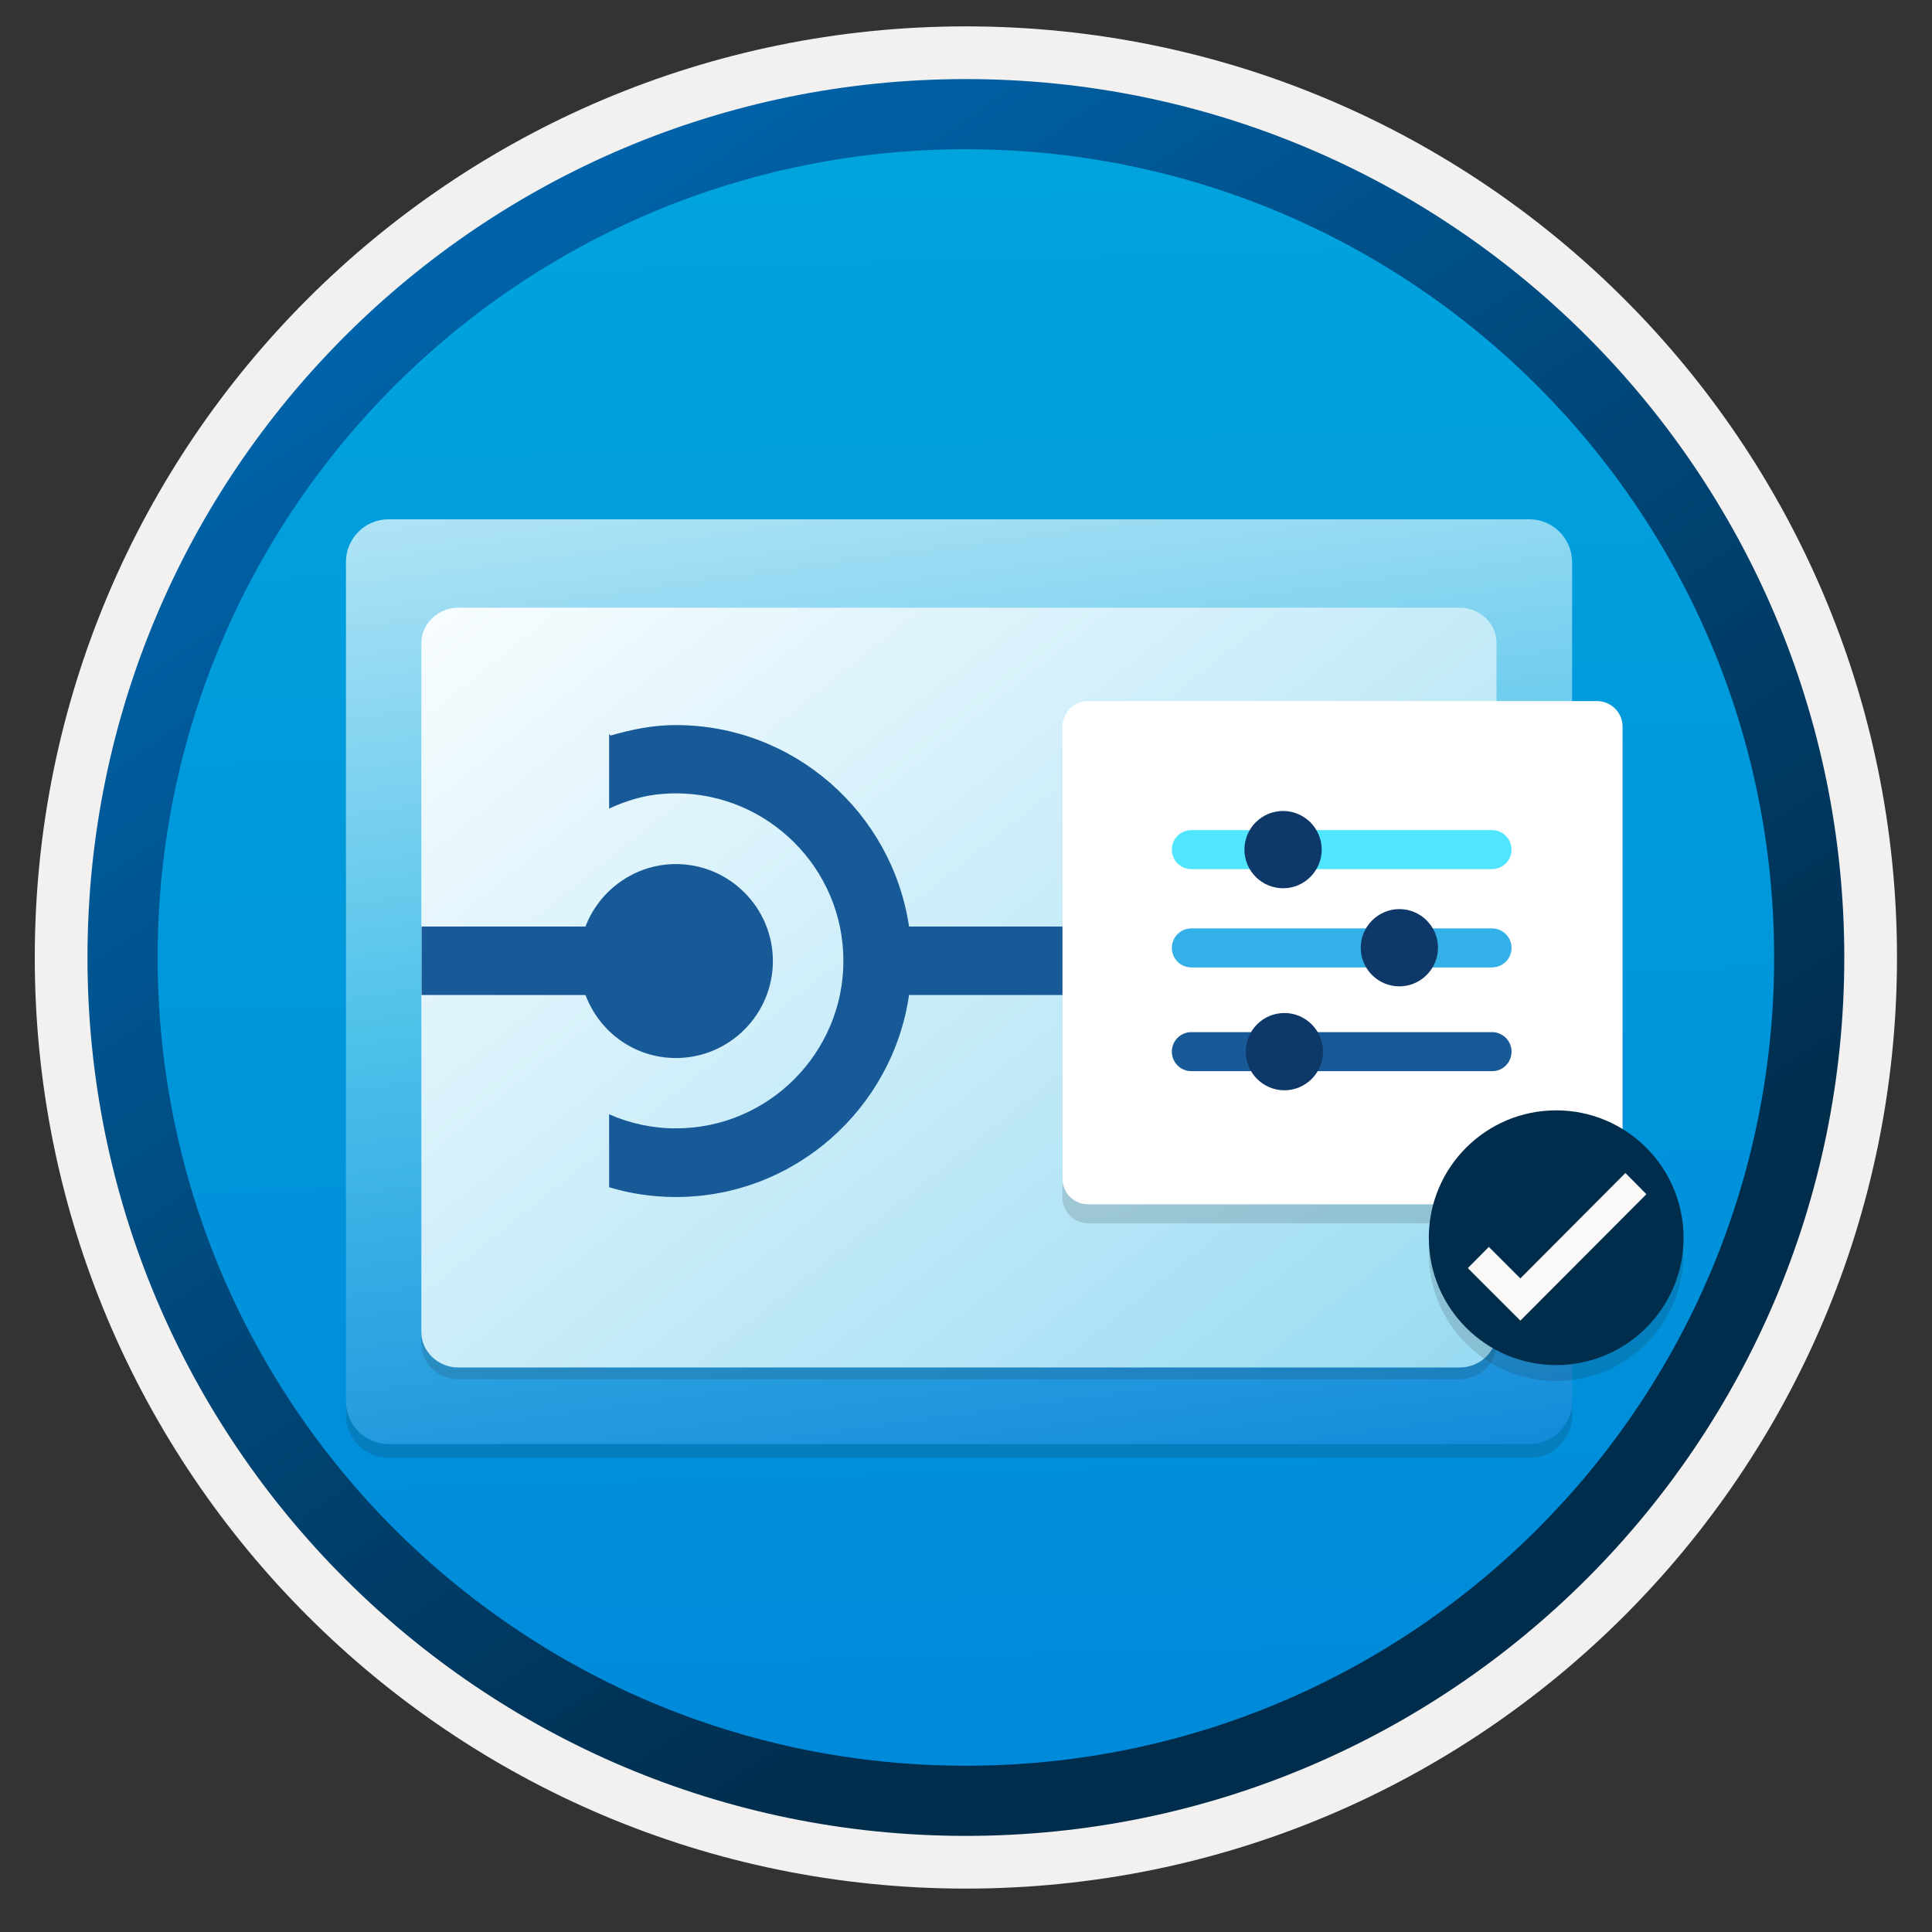
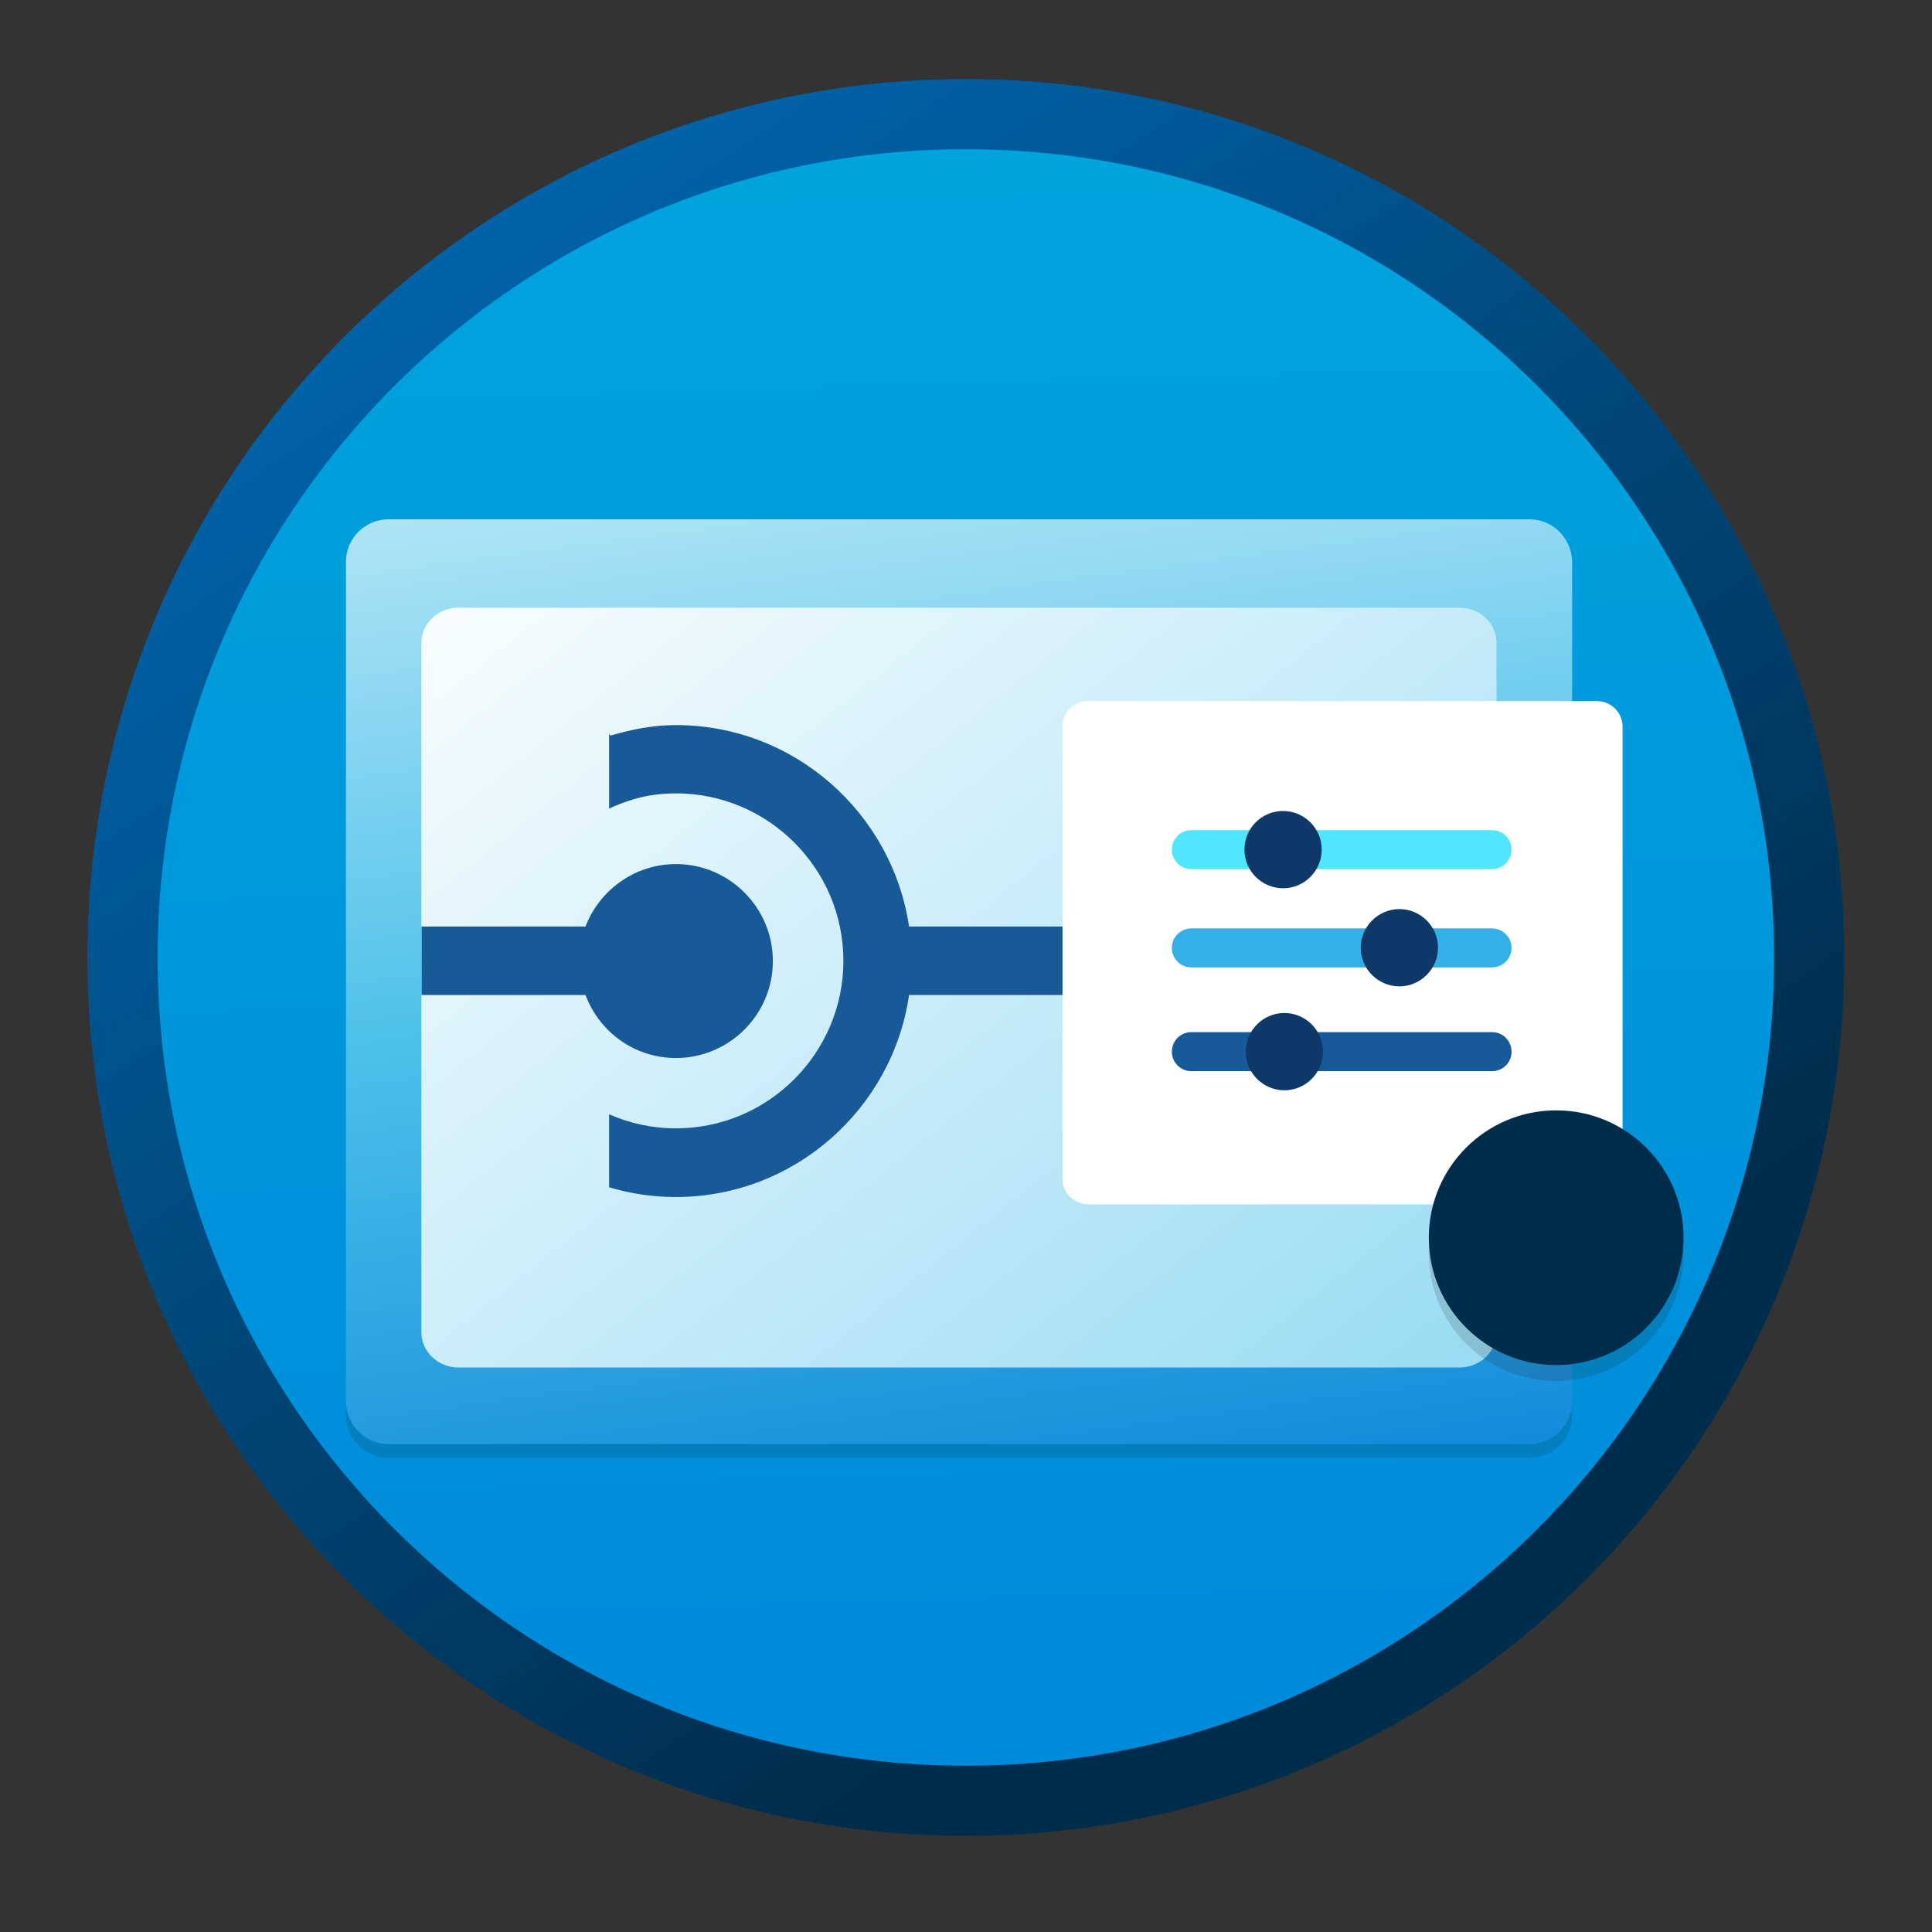
<svg xmlns="http://www.w3.org/2000/svg" width="103" height="103" viewBox="0 0 103 103" fill="none">
  <rect x="0" y="0" width="103" height="103" fill="#333333" stroke="none" />
  <path d="M51.494 97.856C25.644 97.856 4.684 76.906 4.684 51.046C4.684 25.186 25.644 4.236 51.494 4.236C77.344 4.236 98.304 25.196 98.304 51.046C98.304 76.896 77.344 97.856 51.494 97.856Z" fill="url(#paint0_linear)" />
-   <path fill-rule="evenodd" clip-rule="evenodd" d="M97.394 51.046C97.394 76.396 76.844 96.946 51.494 96.946C26.144 96.946 5.594 76.396 5.594 51.046C5.594 25.696 26.144 5.146 51.494 5.146C76.844 5.146 97.394 25.696 97.394 51.046ZM51.494 1.406C78.914 1.406 101.134 23.626 101.134 51.046C101.134 78.466 78.904 100.686 51.494 100.686C24.074 100.686 1.854 78.456 1.854 51.046C1.854 23.626 24.074 1.406 51.494 1.406Z" fill="#F2F1F0" />
  <path d="M79.325 31.226H22.924C21.765 31.226 20.834 32.116 20.834 33.206V72.066C20.834 73.156 21.774 74.046 22.924 74.046H79.335C80.495 74.046 81.424 73.156 81.424 72.066V33.226C81.424 32.126 80.475 31.226 79.325 31.226Z" fill="url(#paint1_linear)" />
  <path d="M81.544 27.686H20.704C19.464 27.686 18.444 28.706 18.444 29.946V74.726C18.444 75.966 19.464 76.986 20.704 76.986H81.554C82.794 76.986 83.814 75.966 83.814 74.726V29.946C83.794 28.706 82.794 27.686 81.544 27.686ZM79.794 71.026C79.794 72.056 78.904 72.906 77.814 72.906H24.444C23.354 72.906 22.464 72.056 22.464 71.026V34.276C22.464 33.246 23.354 32.396 24.444 32.396H77.804C78.894 32.396 79.784 33.236 79.784 34.276V71.026H79.794Z" fill="url(#paint2_linear)" />
  <path opacity="0.15" d="M81.544 76.986H20.704C19.464 76.986 18.444 75.966 18.444 74.726V75.466C18.444 76.696 19.464 77.716 20.704 77.726H81.554C82.794 77.726 83.814 76.706 83.814 75.466V74.726C83.794 75.966 82.794 76.986 81.544 76.986Z" fill="#1F1D20" />
-   <path opacity="0.15" d="M77.804 72.906H24.444C23.354 72.906 22.464 72.056 22.464 71.026V71.656C22.464 72.686 23.354 73.536 24.444 73.536H77.804C78.894 73.536 79.784 72.686 79.784 71.656V71.026C79.794 72.066 78.894 72.906 77.804 72.906Z" fill="#1F1D20" />
  <path d="M75.494 49.396H48.464C47.564 43.336 42.334 38.656 36.034 38.656C34.814 38.656 33.694 38.886 32.584 39.206C32.554 39.206 32.554 39.206 32.534 39.206L32.474 39.116V43.106C33.154 42.796 33.874 42.546 34.604 42.416C35.084 42.336 35.554 42.296 36.034 42.296C40.944 42.296 44.964 46.296 44.964 51.226C44.964 56.136 40.964 60.156 36.034 60.156C34.764 60.156 33.564 59.886 32.474 59.406V63.296C33.604 63.636 34.794 63.816 36.034 63.816C42.344 63.816 47.584 59.116 48.464 53.046H75.494V49.396Z" fill="#185A97" />
  <path d="M31.214 53.046C31.954 55.016 33.824 56.406 36.034 56.406C38.884 56.406 41.204 54.086 41.204 51.236C41.204 48.386 38.884 46.066 36.034 46.066C33.844 46.066 31.954 47.456 31.214 49.396H22.474V53.046H31.214Z" fill="#185A97" />
-   <path opacity="0.15" d="M85.134 65.216H58.014C57.254 65.216 56.644 64.596 56.644 63.846V39.746C56.644 38.986 57.254 38.376 58.014 38.376H85.134C85.894 38.376 86.504 38.986 86.504 39.746V63.836C86.504 64.596 85.884 65.216 85.134 65.216Z" fill="#1F1D20" />
  <path d="M85.134 64.206H58.014C57.254 64.206 56.644 63.596 56.644 62.836V38.746C56.644 37.986 57.254 37.376 58.014 37.376H85.134C85.894 37.376 86.504 37.986 86.504 38.746V62.836C86.504 63.596 85.884 64.206 85.134 64.206Z" fill="white" />
  <path d="M80.584 45.296C80.584 44.726 80.124 44.256 79.544 44.256H63.514C62.944 44.256 62.474 44.716 62.474 45.296C62.474 45.866 62.934 46.336 63.514 46.336H79.554C80.124 46.326 80.584 45.876 80.584 45.296Z" fill="#50E6FF" />
  <path d="M66.344 45.296C66.344 46.436 67.274 47.356 68.404 47.356C69.544 47.356 70.464 46.426 70.464 45.296C70.464 44.156 69.534 43.236 68.404 43.236C67.264 43.236 66.344 44.156 66.344 45.296Z" fill="#0D3868" />
  <path d="M80.584 50.536C80.584 49.966 80.124 49.496 79.544 49.496H63.514C62.944 49.496 62.474 49.956 62.474 50.536C62.474 51.106 62.934 51.576 63.514 51.576H79.554C80.124 51.566 80.584 51.106 80.584 50.536Z" fill="#32B0E7" />
  <path d="M72.544 50.526C72.544 51.666 73.474 52.586 74.604 52.586C75.734 52.586 76.664 51.656 76.664 50.526C76.664 49.386 75.734 48.466 74.604 48.466C73.474 48.466 72.544 49.396 72.544 50.526Z" fill="#0D3868" />
  <path d="M80.584 56.066C80.584 55.496 80.124 55.026 79.544 55.026H63.514C62.944 55.026 62.474 55.486 62.474 56.066C62.474 56.636 62.934 57.106 63.514 57.106H79.554C80.124 57.106 80.584 56.646 80.584 56.066Z" fill="#185A97" />
  <path d="M66.414 56.066C66.414 57.206 67.344 58.126 68.474 58.126C69.614 58.126 70.534 57.196 70.534 56.066C70.534 54.926 69.604 54.006 68.474 54.006C67.334 54.006 66.414 54.936 66.414 56.066Z" fill="#0D3868" />
  <path fill-rule="evenodd" clip-rule="evenodd" d="M94.584 51.046C94.584 74.846 75.294 94.136 51.494 94.136C27.694 94.136 8.404 74.846 8.404 51.046C8.404 27.246 27.694 7.956 51.494 7.956C75.294 7.956 94.584 27.246 94.584 51.046ZM51.494 4.216C77.354 4.216 98.324 25.186 98.324 51.046C98.324 76.906 77.354 97.876 51.494 97.876C25.634 97.876 4.664 76.906 4.664 51.046C4.664 25.186 25.624 4.216 51.494 4.216Z" fill="url(#paint3_linear)" />
  <path opacity="0.15" d="M82.964 73.626C86.714 73.626 89.754 70.586 89.754 66.836C89.754 63.086 86.714 60.046 82.964 60.046C79.214 60.046 76.174 63.086 76.174 66.836C76.174 70.586 79.224 73.626 82.964 73.626Z" fill="#1F1D20" />
  <path d="M82.964 72.776C86.714 72.776 89.754 69.736 89.754 65.986C89.754 62.236 86.714 59.196 82.964 59.196C79.214 59.196 76.174 62.236 76.174 65.986C76.174 69.736 79.224 72.776 82.964 72.776Z" fill="#002D4C" />
-   <path d="M86.654 62.536L81.054 68.156L79.374 66.476L78.254 67.606L81.054 70.406L87.774 63.666L86.654 62.536Z" fill="#FAF9F8" />
  <defs>
    <linearGradient id="paint0_linear" x1="49.725" y1="-13.744" x2="53.707" y2="132.026" gradientUnits="userSpaceOnUse">
      <stop stop-color="#00ABDE" />
      <stop offset="1" stop-color="#007ED8" />
    </linearGradient>
    <linearGradient id="paint1_linear" x1="19.817" y1="13.409" x2="194.45" y2="232.253" gradientUnits="userSpaceOnUse">
      <stop offset="0.043" stop-color="white" />
      <stop offset="0.486" stop-color="#4DC1EA" />
      <stop offset="0.845" stop-color="#0078D4" />
    </linearGradient>
    <linearGradient id="paint2_linear" x1="43.612" y1="-2.862" x2="58.746" y2="108.334" gradientUnits="userSpaceOnUse">
      <stop offset="0.043" stop-color="white" />
      <stop offset="0.486" stop-color="#4DC1EA" />
      <stop offset="0.845" stop-color="#0078D4" />
    </linearGradient>
    <linearGradient id="paint3_linear" x1="2.927" y1="-20.579" x2="98.455" y2="120.302" gradientUnits="userSpaceOnUse">
      <stop stop-color="#007ED8" />
      <stop offset="0.707" stop-color="#002D4C" />
    </linearGradient>
  </defs>
</svg>